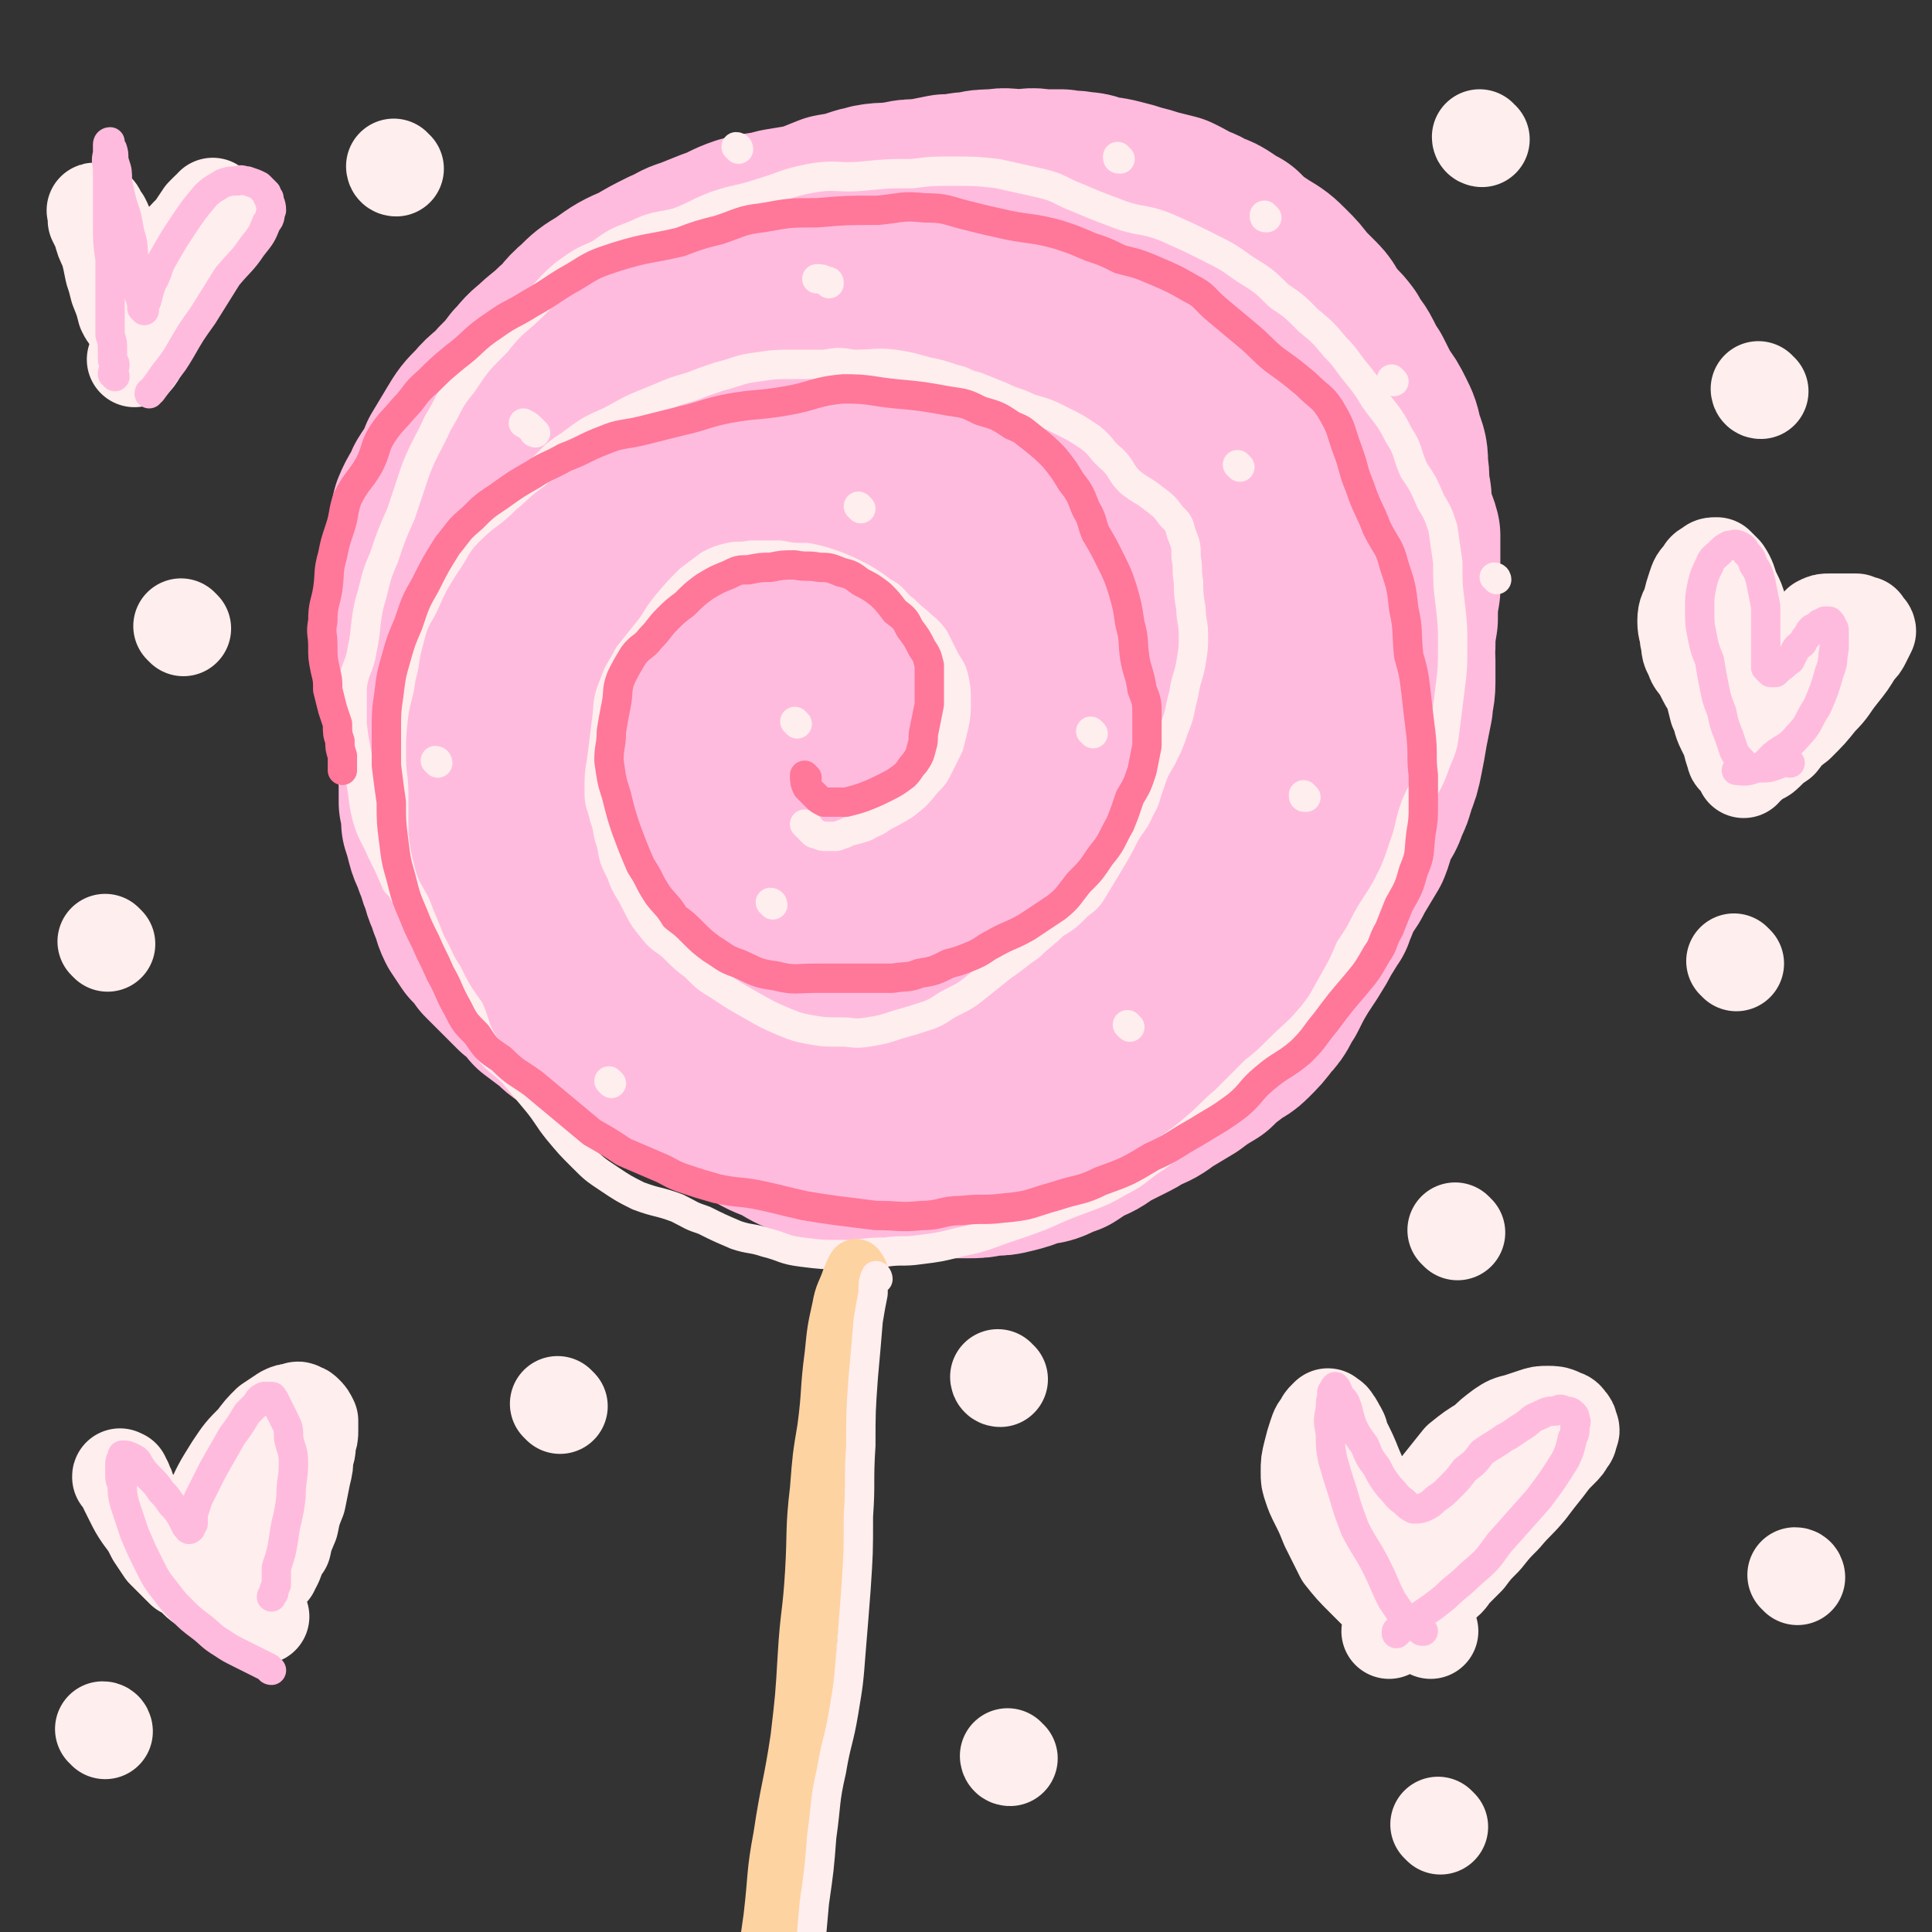
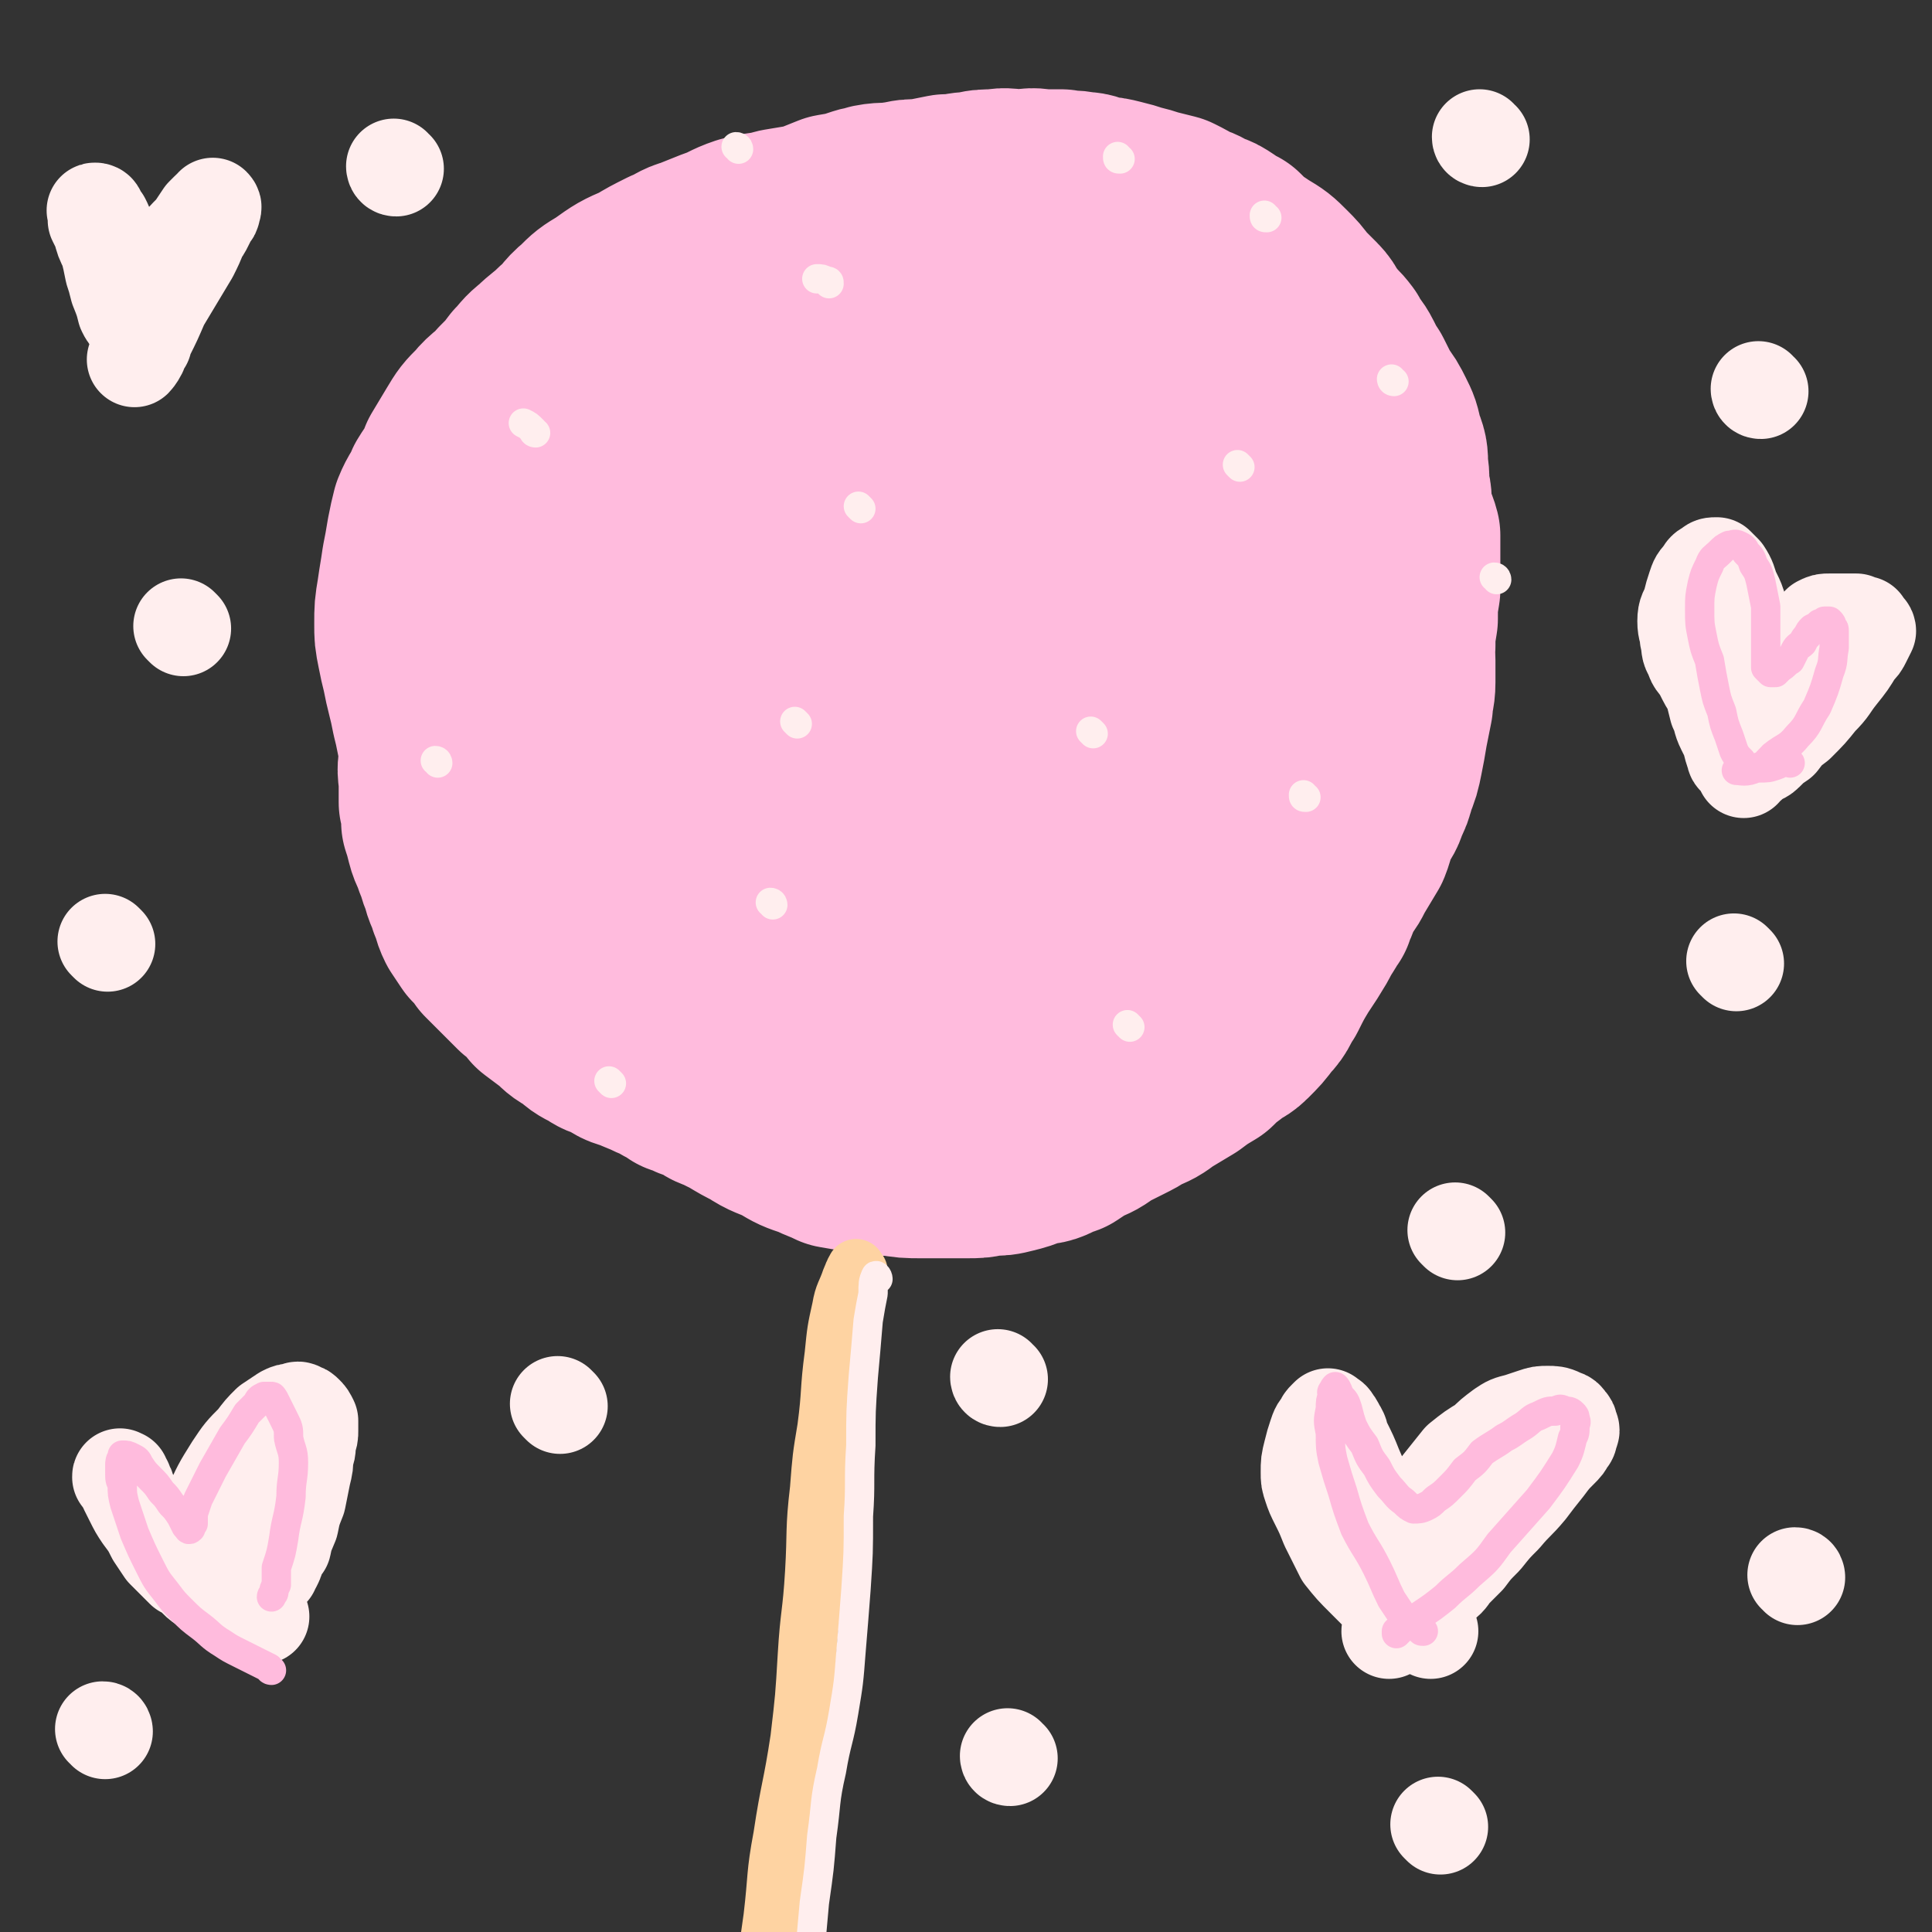
<svg xmlns="http://www.w3.org/2000/svg" viewBox="0 0 790 790" version="1.1">
  <rect x="0" y="0" width="790" height="790" fill="#333333" stroke="none" />
  <g fill="none" stroke="#FFBBDD" stroke-width="79" stroke-linecap="round" stroke-linejoin="round">
    <path d="M331,185c0,0 -1,-1 -1,-1 6,-3 6,-4 13,-5 10,-4 10,-5 21,-5 16,-2 16,-2 32,0 18,3 18,4 34,11 14,7 15,7 26,17 11,8 12,9 19,20 6,8 6,9 8,19 2,11 1,11 1,22 -1,17 0,17 -4,33 -4,16 -5,16 -13,30 -8,15 -8,15 -19,27 -11,12 -11,12 -25,21 -11,7 -11,7 -24,11 -12,4 -13,3 -26,4 -14,0 -14,0 -28,-2 -14,-3 -15,-2 -27,-8 -13,-7 -14,-7 -24,-18 -12,-14 -12,-15 -21,-31 -7,-15 -7,-15 -11,-32 -3,-14 -4,-15 -3,-30 0,-16 1,-17 5,-32 4,-13 4,-13 11,-25 6,-13 6,-14 15,-25 12,-13 13,-12 27,-23 12,-9 13,-9 27,-15 14,-6 14,-6 29,-9 15,-3 15,-3 30,-3 15,1 16,0 30,6 14,5 15,5 27,14 13,11 14,11 23,25 9,15 10,16 14,34 3,16 3,17 1,33 -3,17 -4,17 -11,33 -8,17 -7,18 -19,32 -10,11 -11,11 -24,19 -12,9 -12,9 -26,15 -14,6 -14,6 -30,9 -11,2 -12,1 -23,0 -12,-2 -12,-3 -24,-7 -10,-4 -10,-4 -19,-10 -8,-6 -9,-6 -15,-15 -7,-11 -6,-12 -9,-24 -4,-14 -5,-15 -6,-30 0,-15 1,-15 3,-30 1,-13 1,-14 5,-26 4,-11 5,-11 12,-21 8,-12 8,-12 18,-21 8,-7 9,-8 19,-11 12,-3 13,-3 25,-2 12,0 13,0 24,4 15,6 15,6 27,16 14,11 14,12 24,27 10,12 10,12 16,26 6,12 7,13 7,26 0,11 -1,12 -5,22 -4,11 -4,12 -11,21 -7,9 -8,9 -17,15 -9,6 -9,7 -20,10 -10,3 -11,2 -22,2 -11,0 -11,0 -22,-2 -11,-2 -12,-2 -21,-7 -9,-5 -11,-5 -17,-13 -7,-8 -6,-10 -9,-20 -4,-11 -4,-11 -4,-22 0,-12 -1,-13 2,-24 3,-10 3,-11 9,-20 4,-8 4,-9 11,-15 8,-7 8,-8 18,-12 9,-5 9,-5 19,-6 11,0 12,-1 22,3 12,4 13,4 23,13 9,8 9,9 14,20 6,10 6,11 7,22 1,11 0,12 -4,22 -4,13 -4,13 -12,24 -7,10 -8,11 -19,18 -10,8 -10,7 -22,11 -12,5 -13,5 -26,6 -11,1 -12,1 -22,-2 -9,-2 -10,-2 -17,-7 -9,-6 -9,-6 -16,-14 -7,-10 -7,-10 -11,-21 -4,-13 -5,-13 -5,-26 -1,-15 0,-16 2,-31 2,-12 1,-13 6,-25 5,-13 6,-13 15,-24 8,-11 8,-11 18,-19 9,-6 10,-6 21,-10 11,-3 11,-3 23,-3 11,1 11,1 22,4 11,3 12,3 22,8 8,5 8,6 13,13 6,8 6,8 9,17 3,9 3,9 3,19 1,10 1,10 0,20 -2,11 -3,11 -7,22 -4,9 -3,10 -9,18 -5,8 -5,8 -12,14 -6,5 -6,6 -14,8 -7,3 -8,3 -16,3 -9,0 -10,1 -19,-2 -10,-4 -10,-4 -20,-11 -9,-7 -10,-7 -18,-16 -9,-10 -9,-10 -15,-23 -6,-10 -7,-10 -9,-21 -2,-10 -2,-11 -1,-21 2,-11 2,-11 8,-21 5,-9 6,-9 13,-17 8,-7 8,-8 17,-12 10,-6 11,-6 22,-8 12,-2 12,-2 24,-1 10,1 11,1 20,4 8,3 8,3 15,8 6,4 6,4 11,10 5,6 6,6 8,13 3,9 3,9 2,19 0,9 0,9 -3,18 -3,9 -3,9 -8,17 -5,7 -5,7 -12,14 -5,5 -5,5 -12,8 -6,3 -6,4 -13,4 -5,1 -6,1 -11,-1 -5,-2 -5,-3 -10,-7 -5,-4 -5,-5 -8,-11 -4,-7 -5,-7 -7,-15 -1,-9 -1,-10 1,-19 1,-9 1,-9 5,-17 3,-6 3,-6 8,-11 5,-3 5,-4 10,-4 6,-1 7,0 12,2 6,3 7,3 12,8 6,7 7,7 12,16 5,11 5,11 7,23 2,14 2,15 2,29 -1,13 -1,13 -5,26 -4,12 -4,12 -10,22 -6,10 -6,10 -14,17 -6,6 -7,6 -14,10 -11,6 -12,6 -24,10 -11,4 -11,4 -23,6 -11,2 -11,2 -21,2 -9,-1 -10,-1 -18,-4 -7,-3 -7,-3 -14,-8 -8,-6 -8,-7 -14,-14 -7,-10 -7,-10 -12,-20 -6,-11 -7,-11 -11,-22 -4,-11 -4,-12 -5,-23 -1,-11 -2,-12 0,-23 2,-13 3,-13 9,-25 6,-13 6,-13 14,-26 5,-8 6,-8 13,-16 8,-9 8,-9 17,-16 12,-10 12,-10 26,-18 10,-5 10,-6 22,-9 12,-3 12,-3 24,-4 12,-1 12,-1 23,0 10,2 10,2 18,6 10,4 11,4 20,10 9,7 9,7 17,15 8,8 8,8 16,18 8,10 8,10 15,21 6,10 6,11 11,22 4,9 4,9 7,18 3,9 2,9 4,19 2,9 2,9 3,18 1,8 2,8 2,17 0,9 1,9 -1,18 -1,10 -2,10 -5,18 -3,8 -3,8 -7,15 -6,9 -6,9 -12,17 -7,9 -7,9 -16,17 -7,7 -7,7 -14,13 -7,4 -7,4 -15,8 -8,4 -9,3 -18,6 -7,3 -7,3 -15,4 -8,1 -8,1 -16,1 -9,1 -9,0 -18,0 -8,-1 -8,-1 -17,-2 -7,-2 -7,-2 -15,-4 -7,-3 -7,-3 -15,-5 -9,-2 -9,-2 -17,-5 -7,-3 -7,-2 -14,-7 -7,-4 -7,-5 -13,-11 -6,-6 -6,-6 -12,-13 -5,-7 -5,-7 -11,-14 -5,-7 -6,-6 -10,-14 -4,-8 -3,-8 -6,-18 -3,-9 -3,-9 -5,-19 -2,-8 -2,-8 -3,-16 0,-10 0,-10 1,-21 1,-12 2,-12 5,-24 3,-12 2,-12 7,-24 3,-11 2,-12 8,-22 6,-9 7,-8 14,-16 6,-8 6,-8 13,-15 9,-10 8,-10 19,-18 10,-8 11,-8 23,-15 9,-5 10,-4 20,-8 9,-4 10,-4 20,-7 8,-2 8,-2 16,-3 9,-1 9,-2 17,-2 10,-1 10,-1 20,0 8,1 8,1 17,3 8,2 8,2 15,5 8,3 8,2 14,6 6,4 6,5 11,10 6,5 5,6 10,12 6,8 6,8 12,16 6,9 6,9 12,18 5,8 5,8 9,16 4,8 4,8 7,17 3,7 2,7 4,14 2,7 2,7 2,13 0,8 0,8 -2,16 -2,10 -2,10 -5,21 -2,9 -2,9 -5,18 -2,9 -2,9 -5,17 -4,9 -3,10 -8,17 -4,8 -6,7 -11,14 -6,8 -6,8 -12,16 -7,8 -7,8 -14,16 -7,7 -7,7 -14,14 -6,4 -6,4 -12,8 -9,4 -9,3 -18,7 -7,3 -7,3 -14,6 -9,3 -9,3 -18,5 -8,3 -9,3 -18,4 -9,1 -9,0 -18,0 -9,1 -9,1 -18,0 -10,0 -10,0 -19,-2 -8,-1 -9,-1 -16,-4 -7,-2 -7,-3 -13,-6 -7,-4 -7,-4 -14,-9 -7,-5 -7,-5 -14,-11 -7,-8 -7,-8 -13,-17 -7,-9 -7,-9 -12,-17 -4,-7 -4,-7 -7,-13 -5,-10 -5,-10 -8,-20 -2,-9 -1,-9 -3,-18 -1,-9 -2,-9 -3,-18 -1,-9 -2,-9 -2,-18 -1,-10 0,-10 1,-20 1,-10 1,-10 3,-19 2,-11 1,-12 5,-22 5,-10 6,-9 12,-18 5,-9 5,-9 12,-17 7,-8 7,-9 14,-16 9,-8 9,-9 19,-16 6,-5 6,-5 14,-8 9,-5 10,-4 20,-7 8,-3 8,-2 17,-4 8,-1 8,-1 17,-2 10,-2 10,-3 19,-3 10,-1 10,-1 19,0 8,0 8,0 17,2 9,1 9,1 18,3 7,2 7,2 13,4 7,2 7,2 12,5 7,2 7,2 13,6 7,4 7,4 13,9 6,4 7,4 12,10 5,5 4,6 9,13 3,5 3,5 6,11 4,6 5,6 8,13 5,7 5,7 8,15 3,8 2,8 5,16 2,6 3,5 6,11 2,7 3,7 5,13 2,7 2,8 3,15 2,7 2,7 3,15 1,7 3,7 2,14 0,8 -1,8 -3,15 -1,9 -1,9 -3,18 -2,8 -1,9 -4,16 -3,8 -4,8 -8,15 -4,8 -4,8 -9,15 -5,8 -5,8 -11,16 -5,6 -5,6 -10,12 -5,5 -6,5 -11,10 -6,5 -5,6 -11,11 -6,5 -6,5 -13,10 -7,6 -7,6 -14,10 -7,4 -8,4 -15,8 -8,3 -8,4 -17,7 -6,2 -6,2 -13,3 -6,1 -6,0 -13,1 -9,1 -9,2 -19,2 -7,0 -7,0 -15,-1 -6,-1 -6,-1 -13,-3 -7,-1 -7,-2 -14,-4 -8,-2 -8,-2 -17,-5 -7,-2 -7,-2 -13,-6 -5,-3 -5,-3 -10,-6 -5,-4 -4,-4 -9,-8 -6,-4 -6,-3 -11,-8 -6,-5 -5,-5 -10,-10 -5,-5 -5,-5 -9,-9 -5,-6 -5,-5 -10,-11 -3,-6 -3,-6 -6,-12 -3,-5 -3,-5 -5,-11 -2,-5 -2,-5 -4,-11 -3,-5 -3,-5 -5,-11 -3,-6 -2,-6 -4,-12 -3,-7 -3,-7 -5,-14 -2,-7 -2,-7 -2,-13 0,-7 1,-7 2,-15 1,-7 2,-7 2,-13 1,-9 0,-9 2,-18 1,-9 2,-9 5,-17 2,-8 2,-8 5,-16 3,-9 3,-9 7,-17 4,-9 4,-9 8,-17 4,-6 4,-6 9,-12 7,-7 8,-7 15,-14 8,-7 8,-7 16,-14 7,-7 6,-7 14,-12 7,-5 8,-5 15,-9 9,-4 9,-4 17,-7 7,-3 7,-3 13,-5 8,-3 8,-3 16,-5 7,-3 7,-3 14,-5 7,-2 7,-2 15,-3 6,-1 6,-1 12,-2 5,-1 5,-1 10,-1 3,-1 4,-1 7,-1 4,1 4,1 8,2 4,1 4,1 8,3 4,1 4,1 8,2 4,1 4,1 7,3 4,1 3,2 7,3 3,2 3,2 6,3 3,2 3,2 6,3 4,2 4,1 7,3 4,2 4,2 8,4 4,1 4,1 8,4 2,2 2,2 5,4 2,2 2,2 4,4 3,3 3,3 5,6 2,2 1,3 3,5 3,3 3,2 6,5 2,3 1,4 4,7 2,3 2,3 4,5 2,3 2,2 4,5 2,2 2,2 4,5 2,2 2,2 4,4 2,2 3,2 5,5 2,2 2,2 3,5 2,3 1,3 3,6 1,4 1,4 2,7 2,4 2,3 4,7 1,3 0,3 2,6 1,3 1,3 2,6 1,3 2,3 3,6 1,4 0,4 1,7 1,4 1,4 2,8 0,3 1,3 1,6 0,4 -1,4 -2,8 0,4 0,4 0,8 -1,4 -2,4 -3,8 -1,4 0,4 -1,8 -1,4 -1,3 -2,7 -1,4 -1,4 -2,8 -2,5 -2,5 -5,10 -2,4 -2,4 -4,8 -3,5 -2,5 -5,10 -3,5 -4,5 -7,10 -3,4 -2,4 -5,8 -2,3 -2,3 -5,7 -2,3 -2,3 -4,7 -3,4 -3,4 -6,9 -2,4 -3,4 -6,8 -2,4 -2,3 -5,7 -3,4 -3,4 -7,8 -3,3 -3,3 -7,5 -3,3 -4,2 -7,5 -4,2 -3,3 -7,6 -3,2 -3,2 -6,5 -4,3 -4,3 -8,5 -4,3 -4,3 -8,5 -4,2 -4,2 -8,4 -3,2 -3,2 -7,3 -4,1 -4,1 -8,3 -3,1 -3,1 -6,2 -4,1 -4,1 -8,2 -4,1 -4,2 -8,2 -4,1 -4,1 -8,1 -3,0 -3,0 -6,1 -3,0 -3,0 -7,0 -5,0 -5,0 -10,0 -5,1 -5,1 -10,1 -5,0 -5,0 -10,0 -4,0 -4,0 -8,-1 -3,0 -3,0 -6,0 -3,-1 -3,-1 -6,-2 -4,-1 -4,-1 -8,-2 -4,-1 -4,-1 -8,-2 -3,-1 -3,-2 -6,-3 -3,-1 -3,-1 -7,-2 -4,-1 -4,-1 -7,-1 -4,-1 -4,-1 -8,-3 -3,-1 -3,-1 -5,-3 -3,-1 -3,-1 -5,-2 -3,-2 -3,-2 -6,-5 -3,-2 -3,-2 -6,-5 -3,-2 -3,-2 -6,-4 -2,-2 -2,-2 -4,-4 -3,-3 -3,-2 -6,-5 -2,-3 -2,-3 -5,-6 -2,-4 -3,-3 -5,-7 -2,-4 -2,-4 -4,-7 -1,-4 -1,-5 -2,-9 -1,-3 -2,-3 -3,-6 -1,-3 -2,-3 -3,-6 -1,-3 0,-3 -1,-6 -2,-3 -2,-3 -3,-6 -1,-3 -1,-3 -3,-7 -1,-3 -1,-3 -2,-7 -1,-5 -1,-5 -2,-9 0,-5 1,-6 1,-11 0,-5 0,-5 0,-10 1,-5 0,-5 0,-10 0,-4 1,-4 1,-9 0,-5 0,-5 0,-9 1,-5 0,-5 2,-10 1,-5 2,-5 4,-10 2,-5 1,-5 2,-10 2,-5 2,-5 3,-11 2,-5 2,-5 4,-10 2,-6 3,-6 6,-12 2,-5 2,-5 4,-10 3,-4 2,-4 5,-8 3,-5 3,-5 6,-8 5,-5 5,-5 10,-10 4,-4 5,-3 10,-7 5,-4 4,-4 9,-8 5,-4 5,-4 11,-7 4,-3 4,-3 9,-5 5,-3 5,-3 11,-6 6,-2 6,-2 12,-4 5,-2 5,-3 11,-4 4,-1 4,-1 9,-2 5,-1 5,-1 9,-2 6,-2 6,-2 11,-3 7,-1 7,-1 13,-1 5,-1 5,0 10,-1 4,0 4,0 9,0 5,0 5,0 10,0 5,1 5,0 10,0 6,1 6,0 12,1 6,0 6,1 11,2 4,1 4,1 7,2 4,1 4,1 7,2 4,1 4,2 8,4 4,1 4,1 8,3 4,2 4,3 9,5 4,2 4,2 8,4 3,2 3,3 6,5 3,3 3,3 5,6 3,2 3,3 5,5 2,3 2,3 5,6 2,3 2,3 4,6 3,2 3,2 5,5 3,3 3,2 5,5 2,3 2,3 4,7 2,3 1,3 3,6 2,3 2,3 4,7 3,3 3,3 5,7 3,3 3,4 5,8 1,3 2,3 3,7 2,4 1,4 2,7 2,4 3,4 5,8 2,4 2,4 4,9 2,4 2,4 3,8 1,5 0,5 1,10 1,5 1,4 2,9 0,4 0,4 1,8 0,4 0,4 0,8 0,3 0,3 0,7 0,5 0,5 0,10 0,4 0,4 -1,9 0,5 0,5 -1,10 0,4 0,4 -1,8 0,4 0,4 -1,7 0,4 0,4 -1,7 0,3 0,3 -1,7 0,4 -1,4 -2,7 -2,5 -2,5 -3,9 -2,4 -2,4 -4,9 -1,4 -2,3 -3,7 -1,3 0,4 -1,7 -3,4 -4,3 -7,7 -3,3 -3,3 -6,7 -3,4 -2,4 -5,7 -2,4 -2,4 -5,7 -4,4 -4,3 -8,7 -3,3 -3,3 -6,7 -2,2 -3,2 -5,5 -3,2 -2,3 -5,5 -3,2 -3,2 -6,4 -4,2 -4,2 -7,4 -4,2 -4,2 -8,4 -3,2 -3,2 -6,4 -3,2 -3,2 -6,4 -4,2 -4,1 -8,3 -4,2 -4,2 -9,3 -4,2 -4,2 -7,4 -4,1 -4,1 -8,2 -4,1 -4,1 -8,1 -3,1 -3,1 -7,1 -4,1 -4,1 -8,2 -4,1 -4,1 -9,2 -4,0 -4,0 -9,0 -5,-1 -4,-1 -9,-2 -6,-1 -6,0 -12,-1 -5,-1 -5,-1 -10,-2 -5,-1 -5,-1 -10,-2 -6,-1 -6,-1 -12,-2 -7,-3 -7,-3 -15,-5 -6,-2 -6,-2 -12,-5 -6,-2 -6,-2 -12,-5 -6,-3 -6,-2 -11,-6 -6,-3 -6,-3 -11,-6 -6,-4 -6,-4 -11,-8 -5,-3 -5,-3 -9,-8 -4,-4 -4,-4 -7,-8 -4,-4 -4,-4 -8,-8 -3,-5 -3,-5 -7,-9 -3,-5 -3,-5 -6,-9 -3,-5 -3,-5 -6,-11 -3,-5 -3,-5 -6,-11 -3,-6 -3,-6 -7,-13 -3,-5 -3,-5 -7,-11 -2,-5 -3,-5 -5,-11 -2,-5 0,-5 -1,-11 -1,-6 -2,-5 -3,-11 -1,-6 -1,-6 -2,-11 -1,-5 -1,-5 -2,-10 -1,-5 -1,-6 -1,-11 -1,-6 -1,-6 -1,-12 0,-7 1,-7 2,-14 1,-5 1,-5 2,-11 1,-5 1,-5 3,-11 2,-6 2,-6 5,-12 4,-7 4,-7 9,-13 4,-7 4,-7 9,-13 4,-5 4,-5 8,-10 4,-5 4,-5 9,-9 4,-5 4,-5 9,-9 6,-6 6,-6 11,-11 6,-5 6,-5 11,-9 6,-5 6,-5 11,-10 5,-4 5,-4 9,-7 4,-3 4,-3 8,-5 4,-3 4,-3 8,-5 5,-3 6,-3 11,-5 5,-2 5,-3 10,-5 4,-1 5,-1 9,-2 5,-2 5,-1 10,-3 5,-1 5,-1 10,-3 5,-1 5,-2 10,-4 5,-1 6,0 11,-1 4,-1 4,-1 9,-1 5,-1 5,-1 10,-2 6,0 6,-1 11,-1 4,-1 4,-1 9,-1 5,-1 5,0 10,0 4,0 4,-1 9,0 4,0 4,0 8,0 4,1 4,0 8,1 4,0 4,1 8,2 3,0 3,0 7,1 4,1 4,1 7,2 4,1 4,1 7,2 4,1 4,1 8,2 4,2 4,2 7,4 4,1 3,1 7,3 3,1 3,1 6,3 2,2 2,2 5,3 2,2 2,2 4,4 3,2 3,2 6,4 5,3 5,3 9,7 3,3 3,3 6,7 3,3 3,3 6,6 3,3 2,4 5,7 3,4 3,3 6,7 2,4 3,4 5,8 2,4 2,4 4,7 2,4 2,4 4,8 3,4 3,4 5,8 2,4 2,4 3,9 2,5 2,5 2,10 1,5 0,5 1,10 1,4 0,5 1,9 1,5 2,5 3,9 0,5 0,5 0,10 0,6 0,6 0,12 -1,6 -1,6 -1,12 -1,6 -1,6 -1,11 -1,5 -1,6 -2,11 -1,5 -1,5 -3,11 -1,6 -2,6 -3,12 -2,7 -2,7 -3,14 -2,5 -2,5 -3,11 -2,6 -2,6 -4,11 -2,7 -2,7 -5,14 -3,6 -3,6 -5,12 -3,5 -2,6 -5,11 -2,5 -3,5 -6,11 -3,5 -3,5 -7,11 -3,5 -3,5 -6,11 -3,4 -2,5 -6,9 -3,4 -3,4 -7,8 -3,3 -4,2 -7,5 -4,3 -4,3 -7,6 -5,3 -5,3 -9,6 -5,3 -5,3 -10,6 -4,3 -4,3 -9,5 -3,2 -3,2 -7,4 -4,2 -4,2 -8,4 -4,3 -4,3 -9,5 -3,2 -3,2 -6,4 -3,1 -3,1 -5,2 -4,2 -4,1 -8,2 -5,2 -5,2 -9,3 -4,1 -4,1 -9,1 -4,1 -4,1 -9,1 -4,0 -4,0 -9,0 -4,0 -4,0 -9,0 -6,0 -6,0 -12,-1 -6,0 -6,0 -12,-1 -5,-1 -5,-1 -11,-2 -4,-2 -5,-2 -9,-4 -6,-2 -6,-2 -11,-5 -6,-3 -6,-2 -12,-6 -4,-2 -4,-2 -9,-5 -5,-3 -5,-4 -10,-7 -5,-3 -5,-3 -10,-6 -5,-3 -5,-3 -9,-6 -5,-3 -5,-3 -10,-6 -4,-3 -4,-2 -8,-6 -4,-3 -3,-4 -7,-7 -3,-5 -3,-5 -6,-9 -4,-6 -4,-6 -8,-12 -3,-4 -4,-4 -7,-9 -4,-4 -4,-4 -7,-9 -3,-4 -3,-4 -7,-8 -3,-5 -4,-5 -7,-10 -4,-5 -4,-5 -7,-10 -3,-4 -3,-4 -5,-8 -2,-5 -2,-5 -5,-9 -2,-4 -2,-4 -4,-9 -2,-4 -2,-4 -4,-9 -2,-5 -2,-5 -3,-10 -1,-5 -1,-5 -2,-9 -1,-5 -1,-5 -2,-9 -1,-4 -1,-4 -2,-9 -1,-4 -1,-4 -2,-9 -1,-5 -1,-5 -1,-10 0,-6 0,-6 1,-12 1,-7 1,-6 2,-13 1,-5 1,-5 2,-11 1,-5 1,-5 2,-9 2,-5 3,-5 5,-10 3,-5 4,-5 6,-11 3,-5 3,-5 6,-10 3,-5 3,-5 7,-9 4,-5 5,-4 9,-9 4,-4 4,-4 7,-8 3,-3 3,-4 7,-7 4,-4 5,-4 9,-8 5,-4 4,-5 9,-9 4,-4 4,-4 9,-7 7,-5 7,-5 14,-8 5,-3 5,-3 11,-6 5,-2 5,-3 9,-4 5,-2 5,-2 10,-4 6,-2 6,-3 12,-5 7,-2 7,-1 14,-3 6,-1 6,-1 12,-2 5,-2 5,-2 10,-4 6,-1 6,-1 12,-3 4,-1 4,0 9,-1 4,-1 4,-1 9,-1 4,0 4,0 8,0 5,0 5,0 9,-1 5,0 5,0 10,0 4,0 4,0 9,0 4,0 4,0 8,0 5,0 5,0 9,1 4,1 4,1 7,2 5,1 5,1 9,2 4,1 4,1 8,3 4,1 4,1 8,2 4,1 4,1 8,2 5,1 5,1 9,3 5,2 5,2 10,4 4,1 4,1 8,3 3,2 3,2 6,4 4,2 4,2 7,4 3,2 4,2 7,5 4,2 4,2 7,5 3,2 3,2 6,5 3,4 3,4 6,7 3,3 3,3 6,7 3,3 3,3 6,6 2,2 2,3 4,5 2,3 2,3 4,5 2,2 2,2 3,4 2,2 1,3 2,5 2,3 2,3 4,6 1,3 1,3 2,7 1,3 1,3 2,7 1,4 1,4 2,8 1,3 0,3 1,7 0,4 1,4 2,8 0,3 0,3 1,7 0,3 1,3 1,7 1,4 1,4 1,8 1,5 1,5 1,10 0,5 0,5 0,10 0,5 -1,5 -1,10 0,6 1,6 1,11 0,4 0,5 0,9 0,5 -1,5 -1,9 -1,5 -1,5 -2,10 -1,6 -1,6 -2,11 -1,5 -1,5 -3,10 -1,4 -1,4 -3,8 -1,4 -2,4 -4,8 -2,4 -1,4 -3,9 -3,5 -3,5 -6,10 -2,4 -2,4 -5,7 -3,4 -2,4 -5,8 -4,3 -4,3 -8,7 -3,3 -3,3 -7,7 -3,3 -3,3 -7,6 -5,4 -5,4 -10,7 -5,4 -5,3 -11,6 -3,2 -3,3 -7,4 -5,3 -6,2 -11,4 -4,3 -4,3 -9,5 -4,3 -4,3 -8,5 -3,2 -3,2 -6,3 -3,2 -3,2 -6,3 -2,1 -2,1 -5,2 -3,2 -3,2 -5,3 -3,1 -3,1 -6,2 -4,2 -4,2 -8,3 -4,2 -3,2 -7,3 -4,1 -4,1 -8,2 -4,1 -4,1 -8,2 -3,1 -3,1 -7,1 -4,1 -4,1 -7,2 -4,2 -4,2 -7,3 -4,1 -4,1 -8,2 -4,0 -4,0 -9,1 -3,0 -3,0 -6,0 -3,0 -3,0 -6,1 -3,0 -3,0 -6,0 -4,1 -4,1 -7,1 -3,0 -3,-1 -6,-1 -2,0 -2,0 -4,0 -3,0 -3,0 -6,0 -3,0 -3,-1 -7,-1 -3,-1 -3,-1 -6,-1 -2,0 -2,0 -5,0 -3,0 -2,-1 -5,-1 -2,-1 -2,-1 -4,-2 -3,-1 -3,-1 -5,-3 -3,-1 -3,-1 -6,-2 -2,-1 -2,-1 -5,-2 -2,-2 -2,-2 -5,-3 -3,-2 -3,-2 -6,-3 -4,-2 -5,-2 -9,-4 -4,-1 -4,-1 -8,-4 -4,-1 -4,-1 -7,-3 -4,-2 -4,-2 -7,-5 -4,-2 -4,-2 -7,-5 -4,-3 -4,-3 -8,-6 -3,-4 -3,-4 -7,-7 -3,-3 -3,-3 -7,-7 -3,-3 -3,-3 -6,-6 -2,-3 -2,-3 -5,-6 -2,-3 -2,-3 -4,-6 -2,-4 -1,-4 -3,-8 -1,-4 -2,-4 -3,-9 -2,-4 -1,-4 -3,-8 -1,-4 -2,-4 -3,-8 -1,-4 -1,-4 -2,-7 0,-4 0,-4 -1,-8 0,-4 0,-4 0,-7 0,-5 -1,-5 0,-10 0,-5 0,-6 1,-11 1,-6 2,-6 4,-12 1,-5 1,-5 2,-11 1,-5 1,-5 2,-10 2,-7 2,-7 4,-13 2,-7 2,-7 4,-14 3,-7 3,-7 6,-13 5,-12 5,-12 10,-24 2,-5 2,-5 3,-11 " />
  </g>
  <g fill="none" stroke="#FFEEEE" stroke-width="12" stroke-linecap="round" stroke-linejoin="round">
-     <path d="M166,366c0,0 0,-1 -1,-1 -1,-2 -1,-2 -3,-4 -3,-7 -3,-7 -6,-13 -3,-7 -4,-7 -6,-14 -2,-8 -1,-8 -3,-17 -1,-11 -2,-11 -3,-21 0,-8 0,-8 0,-15 1,-8 3,-8 4,-15 2,-9 1,-10 3,-19 3,-10 2,-10 6,-19 3,-9 3,-9 7,-18 3,-9 3,-9 6,-18 4,-10 5,-10 9,-19 5,-8 4,-9 10,-16 6,-9 6,-9 14,-17 7,-9 8,-8 16,-16 6,-6 6,-7 12,-12 7,-5 7,-5 14,-8 7,-5 7,-5 15,-8 8,-4 9,-3 17,-5 8,-3 8,-4 16,-7 9,-3 9,-2 18,-5 10,-3 10,-4 20,-6 11,-2 11,0 22,-1 10,-1 10,-1 20,-1 8,-1 8,-1 17,-1 9,0 9,0 18,1 9,2 9,2 18,4 8,2 7,3 15,6 7,3 7,3 15,6 10,4 11,2 21,6 9,4 9,4 17,8 8,4 8,4 15,9 8,5 8,5 14,11 6,4 6,4 12,10 6,5 6,5 11,11 5,5 4,5 9,11 4,5 4,5 7,10 5,7 6,7 10,15 4,6 3,7 6,14 4,6 4,6 7,13 3,5 3,5 5,11 1,7 1,7 2,14 0,9 0,9 1,17 1,9 1,9 1,17 0,9 0,9 -1,17 -1,8 -1,8 -2,16 -1,8 -1,8 -4,15 -3,9 -4,8 -8,17 -3,8 -2,9 -5,17 -3,9 -3,9 -7,17 -4,7 -4,6 -8,13 -3,6 -3,6 -7,12 -3,7 -3,7 -7,14 -4,7 -4,8 -9,14 -6,7 -7,7 -13,13 -5,5 -5,5 -10,9 -6,6 -6,6 -12,12 -6,5 -6,6 -12,11 -8,7 -8,6 -16,12 -8,5 -7,6 -15,10 -7,4 -7,4 -15,7 -8,3 -8,3 -17,7 -8,3 -8,3 -17,6 -8,3 -8,3 -17,5 -8,2 -8,2 -16,3 -7,1 -7,0 -14,1 -9,0 -9,1 -18,1 -8,0 -8,0 -16,-1 -8,-1 -7,-2 -15,-4 -6,-2 -6,-1 -12,-3 -7,-3 -7,-3 -13,-6 -6,-2 -5,-2 -11,-5 -8,-3 -8,-2 -16,-5 -6,-3 -6,-3 -12,-7 -6,-4 -6,-4 -11,-9 -5,-5 -5,-5 -10,-11 -4,-5 -4,-6 -8,-11 -5,-6 -5,-6 -10,-12 -6,-6 -7,-5 -12,-12 -4,-6 -3,-7 -6,-14 -5,-7 -5,-7 -9,-15 -4,-6 -3,-6 -7,-13 -3,-8 -3,-7 -6,-15 -3,-6 -4,-6 -6,-13 -2,-8 -2,-8 -3,-16 0,-8 0,-8 0,-16 0,-8 -1,-8 -1,-16 0,-8 0,-8 1,-17 1,-7 2,-7 3,-15 2,-7 1,-7 3,-14 2,-8 2,-8 6,-15 4,-9 4,-9 9,-17 5,-7 4,-8 10,-14 7,-7 8,-6 15,-13 6,-5 5,-5 12,-10 7,-6 6,-7 14,-12 8,-6 8,-6 17,-10 9,-5 9,-5 19,-9 7,-3 7,-3 14,-5 5,-2 5,-2 11,-4 8,-2 8,-3 16,-4 7,-1 7,-1 15,-1 6,0 6,0 12,0 6,-1 6,-1 12,0 9,0 9,-1 17,0 6,1 6,1 13,3 5,1 5,1 11,3 5,1 4,2 9,3 5,2 5,2 10,4 6,3 6,2 12,5 7,2 7,2 13,5 6,3 6,3 12,7 5,4 4,5 9,9 4,4 3,5 7,9 5,4 5,3 10,7 4,3 4,3 7,7 3,3 3,3 4,7 2,5 2,5 2,10 1,5 0,5 1,10 0,5 0,5 1,11 0,5 1,5 1,11 0,5 0,5 -1,11 -1,6 -2,6 -3,13 -2,7 -1,7 -4,14 -2,6 -2,6 -5,12 -3,5 -3,5 -5,11 -2,5 -1,5 -4,10 -2,5 -3,5 -6,10 -3,6 -3,6 -6,11 -3,5 -3,5 -6,10 -3,5 -3,5 -7,8 -5,5 -5,5 -10,8 -5,5 -5,4 -10,9 -6,4 -5,4 -11,8 -5,4 -5,4 -10,8 -5,4 -5,4 -11,7 -4,2 -4,3 -9,5 -6,2 -6,2 -13,4 -6,2 -6,2 -12,3 -6,1 -6,0 -11,0 -7,0 -7,0 -13,-1 -5,-1 -5,-1 -10,-3 -7,-3 -7,-3 -14,-7 -7,-4 -7,-4 -13,-8 -5,-3 -5,-3 -10,-8 -4,-3 -4,-3 -8,-7 -4,-4 -5,-3 -9,-8 -4,-5 -4,-5 -7,-11 -3,-6 -4,-6 -6,-12 -3,-6 -3,-6 -4,-12 -2,-5 -1,-6 -3,-11 -1,-5 -2,-5 -2,-10 0,-7 0,-7 1,-13 1,-8 1,-8 2,-16 1,-7 0,-8 3,-15 2,-6 3,-6 6,-12 4,-5 4,-5 8,-10 4,-5 3,-5 7,-10 5,-6 5,-6 10,-11 4,-3 4,-3 8,-6 4,-2 4,-2 8,-3 4,-1 4,0 9,-1 6,0 6,0 12,0 5,1 5,1 11,1 5,1 5,1 11,3 5,2 5,2 11,5 5,3 5,3 9,6 4,2 4,3 7,6 4,3 3,3 7,6 3,3 4,3 7,7 2,4 2,4 4,8 2,4 3,4 4,8 1,5 1,5 1,10 0,5 0,5 -1,10 -1,4 -1,4 -2,8 -2,4 -2,4 -4,8 -2,4 -2,4 -5,7 -4,5 -4,5 -9,9 -5,3 -5,3 -9,5 -4,3 -4,2 -7,4 -3,1 -3,1 -7,2 -2,1 -2,1 -5,2 -2,0 -2,0 -4,0 -2,0 -2,0 -4,-1 -1,0 -1,0 -2,-1 0,0 0,0 -1,-1 0,-1 0,-1 -1,-1 0,-1 -1,-1 -1,-1 " />
-   </g>
+     </g>
  <g fill="none" stroke="#FF7799" stroke-width="12" stroke-linecap="round" stroke-linejoin="round">
-     <path d="M330,318c0,0 -1,-1 -1,-1 0,2 0,3 1,5 1,1 1,1 2,2 1,1 1,1 2,2 1,1 1,1 3,2 2,0 2,0 3,0 3,0 3,0 6,0 4,-1 4,-1 7,-2 5,-2 5,-2 9,-4 4,-2 4,-2 8,-5 2,-2 2,-3 4,-5 2,-3 2,-3 3,-7 1,-3 0,-3 1,-7 1,-5 1,-5 2,-10 0,-4 0,-4 0,-8 0,-4 0,-4 0,-8 -1,-4 -1,-4 -3,-7 -2,-4 -2,-4 -5,-8 -2,-4 -2,-4 -6,-7 -3,-4 -3,-4 -6,-7 -4,-3 -4,-3 -8,-5 -4,-3 -4,-3 -8,-4 -5,-2 -5,-2 -9,-2 -5,-1 -5,0 -10,-1 -5,0 -5,0 -10,1 -4,0 -4,0 -9,1 -4,0 -4,0 -8,2 -5,2 -5,2 -10,5 -4,3 -4,3 -8,7 -4,3 -4,3 -7,6 -4,4 -3,4 -7,8 -3,4 -4,3 -7,7 -3,5 -3,5 -5,9 -2,5 -1,6 -2,11 -1,5 -1,5 -2,11 0,6 -1,6 -1,12 1,7 1,8 3,14 2,8 2,8 4,14 3,8 3,8 6,15 4,6 3,6 7,12 3,4 4,4 7,9 4,3 4,3 7,6 4,4 4,4 8,7 5,3 5,4 11,6 7,3 7,4 15,5 8,2 8,1 17,1 8,0 8,0 16,0 8,0 8,0 15,0 6,-1 6,0 11,-2 6,-1 6,-1 12,-4 4,-1 4,-1 9,-3 5,-2 5,-3 9,-5 7,-4 7,-3 14,-7 6,-4 6,-4 12,-8 5,-4 5,-5 9,-10 5,-5 5,-5 9,-11 5,-6 4,-6 8,-13 2,-5 2,-5 4,-11 3,-5 3,-5 5,-11 1,-5 1,-5 2,-10 0,-6 0,-6 0,-12 0,-6 0,-6 -2,-11 -1,-7 -2,-7 -3,-13 -1,-7 0,-7 -2,-14 -1,-7 -1,-7 -3,-14 -2,-6 -2,-6 -5,-12 -3,-6 -3,-6 -6,-11 -2,-5 -1,-5 -4,-10 -2,-5 -2,-6 -6,-11 -3,-5 -3,-5 -7,-10 -4,-4 -4,-4 -9,-8 -4,-3 -3,-3 -8,-5 -6,-4 -6,-4 -13,-6 -6,-3 -6,-3 -13,-4 -11,-2 -11,-2 -22,-3 -10,-1 -10,-2 -21,-2 -12,1 -12,3 -24,5 -12,2 -12,1 -23,3 -10,2 -10,3 -19,5 -8,2 -8,2 -16,4 -8,2 -9,1 -16,4 -8,3 -8,4 -16,7 -7,4 -7,3 -13,7 -7,4 -7,4 -14,9 -6,4 -6,4 -11,9 -6,5 -5,5 -10,11 -5,8 -5,8 -9,16 -4,7 -4,7 -7,16 -3,7 -3,7 -5,14 -2,7 -2,7 -3,15 -1,7 -1,7 -1,15 0,7 0,7 0,14 1,8 1,8 2,15 0,8 0,8 1,16 1,8 1,8 3,15 2,8 2,8 5,15 2,5 2,5 5,11 3,7 3,6 6,13 4,7 3,7 7,14 3,6 3,6 8,11 4,6 4,6 10,10 6,6 6,5 13,10 6,5 6,5 12,10 6,5 6,5 12,10 7,4 7,4 13,8 7,3 7,3 14,6 5,2 5,3 11,5 6,2 6,2 13,4 9,2 10,1 19,3 9,2 8,2 17,4 6,1 6,1 13,2 8,1 8,1 16,2 10,0 10,1 19,0 8,0 8,-2 16,-2 9,-1 9,0 17,-1 12,-1 11,-2 22,-5 9,-3 10,-2 18,-6 11,-4 11,-4 21,-10 9,-4 9,-5 18,-10 8,-5 9,-5 17,-11 6,-5 5,-6 11,-11 7,-6 8,-5 15,-11 6,-6 5,-6 10,-12 6,-8 6,-8 12,-15 5,-6 5,-6 9,-13 3,-4 2,-5 5,-10 2,-5 2,-5 4,-10 4,-7 4,-7 6,-14 3,-7 2,-7 3,-15 1,-6 1,-6 1,-12 0,-6 0,-6 0,-12 -1,-8 0,-8 -1,-17 -1,-8 -1,-8 -2,-17 -1,-8 -1,-8 -3,-15 -1,-10 0,-10 -2,-19 -1,-9 -1,-9 -4,-18 -2,-8 -3,-7 -7,-15 -3,-8 -4,-8 -7,-17 -3,-7 -2,-7 -5,-15 -3,-8 -2,-8 -6,-15 -4,-7 -5,-6 -11,-12 -6,-5 -6,-5 -13,-10 -6,-5 -5,-5 -11,-10 -6,-5 -6,-5 -12,-10 -6,-5 -5,-6 -11,-9 -7,-4 -7,-4 -14,-7 -7,-3 -7,-3 -15,-5 -6,-3 -6,-3 -12,-5 -7,-3 -7,-3 -13,-5 -11,-3 -11,-2 -21,-4 -9,-2 -9,-2 -17,-4 -8,-2 -8,-3 -17,-3 -9,-1 -9,0 -19,1 -13,0 -13,0 -25,1 -11,0 -11,0 -22,2 -9,1 -9,2 -18,5 -8,2 -8,2 -16,5 -13,3 -13,2 -26,6 -9,3 -9,3 -17,8 -9,5 -9,6 -18,11 -8,5 -8,4 -15,9 -9,6 -8,7 -16,13 -6,5 -6,5 -11,10 -6,5 -5,6 -10,11 -5,6 -5,5 -9,11 -3,5 -2,6 -5,12 -4,7 -5,6 -9,14 -2,6 -1,6 -3,12 -2,6 -2,6 -3,11 -2,7 -1,7 -2,14 -1,6 -2,6 -2,13 -1,5 0,5 0,10 0,5 0,5 1,10 1,4 1,4 1,8 1,4 1,4 2,8 1,3 1,3 2,6 0,4 0,4 1,7 0,3 0,3 1,6 0,3 0,4 0,6 " />
-   </g>
+     </g>
  <g fill="none" stroke="#FED3A2" stroke-width="24" stroke-linecap="round" stroke-linejoin="round">
    <path d="M351,520c-1,-1 -1,-2 -1,-1 -1,1 -1,2 -2,4 -2,6 -3,6 -4,12 -2,9 -2,9 -3,19 -2,15 -1,15 -3,30 -2,12 -2,12 -3,25 -2,17 -1,17 -2,34 -1,17 -2,17 -3,34 -1,17 -1,17 -3,34 -3,20 -4,20 -7,40 -3,16 -2,16 -4,33 -2,14 -2,14 -3,29 -2,14 -3,14 -5,29 -2,15 -2,15 -3,31 -1,14 0,14 -1,27 -1,11 -3,11 -4,22 -1,6 0,6 0,13 -1,4 0,4 -1,8 -1,2 -1,2 -2,4 -1,2 0,2 -1,4 0,2 -1,2 -1,3 0,2 1,2 1,3 0,2 0,3 0,5 " />
  </g>
  <g fill="none" stroke="#FFEEEE" stroke-width="12" stroke-linecap="round" stroke-linejoin="round">
    <path d="M359,523c0,-1 -1,-2 -1,-1 -1,2 -1,3 -1,7 -1,5 -1,5 -2,11 -1,12 -1,12 -2,23 -1,14 -1,14 -1,28 -1,15 0,15 -1,29 0,15 0,15 -1,30 -1,13 -1,13 -2,25 -1,13 -1,13 -3,25 -2,12 -3,12 -5,24 -3,13 -2,13 -4,27 -1,13 -1,13 -3,27 -1,11 -1,11 -2,23 -1,8 0,8 -1,17 -1,7 -1,7 -2,13 -1,5 -1,5 -1,10 -1,3 -1,3 -1,7 -1,2 0,2 -1,5 0,1 0,1 0,3 0,1 0,1 0,3 0,0 0,0 0,0 " />
  </g>
  <g fill="none" stroke="#FFEEEE" stroke-width="39" stroke-linecap="round" stroke-linejoin="round">
    <path d="M585,667c-1,-1 -1,-1 -1,-1 -2,-1 -3,0 -4,-1 -3,-1 -3,-2 -6,-4 -4,-3 -4,-3 -8,-7 -4,-4 -4,-4 -8,-8 -5,-5 -5,-5 -9,-10 -3,-6 -3,-6 -6,-12 -2,-5 -2,-5 -4,-9 -2,-4 -2,-4 -3,-7 -1,-3 -1,-3 -1,-6 0,-4 0,-4 1,-8 1,-4 1,-4 2,-7 1,-3 1,-3 3,-5 0,-1 0,-1 1,-2 1,-1 1,-1 1,-1 1,1 2,1 2,2 1,1 1,1 2,3 2,3 1,3 2,5 3,6 3,6 5,11 3,7 3,7 6,13 3,5 3,5 5,10 2,3 2,3 3,5 1,2 1,2 3,4 0,0 0,0 1,0 0,0 0,0 1,0 1,-2 1,-1 2,-3 1,-2 1,-2 2,-4 1,-2 0,-2 1,-4 2,-3 2,-3 5,-6 3,-4 3,-4 6,-8 4,-5 4,-5 8,-10 5,-4 5,-4 10,-7 3,-3 3,-3 7,-6 3,-2 3,-2 7,-3 3,-1 3,-1 6,-2 3,-1 3,-1 6,-1 2,0 3,0 5,1 1,1 2,0 3,2 1,1 1,1 1,2 1,2 1,2 0,3 0,2 0,2 -1,3 -1,2 -1,2 -3,4 -3,3 -3,3 -6,7 -4,5 -4,5 -7,9 -5,6 -5,5 -10,11 -4,4 -4,4 -8,9 -4,4 -4,4 -7,8 -3,3 -3,3 -6,6 -2,3 -2,3 -5,5 -4,3 -4,2 -8,5 -3,2 -2,2 -5,4 -2,2 -2,2 -3,3 -1,1 -1,1 -2,2 -1,2 -1,1 -2,3 0,0 0,0 0,1 -1,0 -1,1 -1,1 " />
    <path d="M710,310c0,0 -1,0 -1,-1 -1,-3 -1,-3 -2,-7 -1,-2 -1,-2 -2,-4 -2,-4 -1,-4 -3,-8 -1,-4 -1,-4 -2,-8 -2,-3 -2,-3 -4,-7 -2,-4 -3,-3 -4,-7 -2,-3 -1,-3 -2,-7 0,-3 -1,-3 -1,-7 0,-4 1,-4 2,-7 1,-4 1,-4 2,-7 1,-3 1,-3 3,-5 1,-2 1,-2 3,-3 1,-1 1,-1 3,-1 1,1 1,1 3,3 2,3 2,4 3,7 3,6 3,6 4,13 2,6 2,6 3,12 1,6 1,6 3,11 1,5 0,5 2,9 0,3 1,2 1,5 1,1 1,1 1,1 0,1 0,1 0,1 1,-1 1,-2 1,-3 1,-2 1,-2 1,-3 1,-2 1,-2 2,-4 2,-5 2,-5 5,-10 3,-5 3,-4 7,-9 2,-3 1,-3 4,-6 1,-2 1,-2 2,-3 2,-1 2,-1 4,-1 2,0 2,0 5,0 3,0 3,0 6,0 2,1 2,1 3,1 0,1 1,1 1,2 1,0 1,1 1,1 -1,2 -1,2 -2,4 -1,2 -1,2 -3,4 -3,5 -3,5 -7,10 -4,5 -3,5 -8,10 -4,5 -4,5 -9,10 -4,3 -4,3 -7,7 -3,2 -3,2 -6,5 -2,2 -3,1 -5,3 -1,1 -1,1 -2,2 -1,1 -2,1 -2,2 " />
    <path d="M107,661c-1,0 -1,-1 -1,-1 -4,-1 -5,-1 -8,-2 -3,-1 -3,-2 -5,-3 -4,-2 -4,-2 -7,-5 -5,-3 -5,-3 -9,-8 -5,-4 -5,-4 -9,-9 -3,-4 -3,-4 -6,-8 -2,-3 -2,-3 -4,-7 -3,-3 -3,-3 -5,-7 -1,-2 -1,-2 -2,-5 -1,-1 -1,-1 -1,-2 -1,0 -1,-1 -1,0 1,1 1,1 2,3 1,1 1,1 1,2 1,2 1,2 2,4 2,4 2,4 4,7 3,4 3,4 5,8 2,3 2,3 4,6 2,2 2,2 4,4 1,1 1,1 2,2 1,1 1,1 2,2 1,0 1,0 2,0 1,-1 1,-2 1,-4 1,-3 1,-3 2,-6 3,-8 2,-8 6,-15 4,-9 4,-9 9,-17 4,-6 4,-6 9,-11 3,-4 3,-4 6,-7 3,-2 3,-2 6,-4 2,-1 2,-1 4,-1 2,-1 2,-1 3,0 1,0 1,0 2,1 1,1 1,1 2,3 0,2 0,2 0,4 0,2 0,2 -1,5 0,3 0,3 -1,5 0,4 0,4 -1,8 -1,5 -1,5 -2,10 -2,5 -2,5 -3,10 -2,5 -2,4 -3,9 -2,2 -1,2 -3,5 0,1 0,1 -1,3 -1,1 -1,1 -1,2 -1,0 -1,0 -1,0 " />
    <path d="M59,140c0,0 0,0 -1,-1 -1,-1 -1,-1 -2,-3 -1,-2 -1,-2 -2,-5 -2,-2 -2,-2 -3,-4 -1,-4 -1,-4 -3,-9 -1,-4 -1,-4 -2,-7 -1,-5 -1,-5 -2,-9 -2,-4 -2,-4 -3,-8 -1,-2 -1,-2 -2,-4 0,-2 0,-2 0,-3 0,-1 -1,-1 0,-1 0,0 1,0 1,1 1,2 1,2 2,3 1,2 1,2 2,5 1,2 1,2 2,4 1,3 1,3 3,6 1,3 1,3 3,5 1,3 1,3 2,5 1,1 1,1 2,3 0,1 0,1 0,1 0,1 0,1 1,1 0,1 0,1 0,1 1,0 1,-1 1,-1 1,-1 1,-1 1,-2 1,-1 1,-1 2,-3 2,-2 2,-2 3,-4 4,-4 4,-4 7,-8 4,-5 4,-5 8,-9 2,-3 2,-3 4,-6 1,-1 1,-1 2,-2 1,-1 1,-1 2,-1 0,-1 0,-1 0,-1 1,1 0,1 0,2 0,1 0,1 -1,2 -1,2 -1,2 -2,4 -1,2 -1,2 -2,3 -2,5 -2,5 -4,9 -6,10 -6,10 -12,20 -3,7 -3,7 -6,13 -2,4 -2,4 -3,7 -1,2 -2,3 -2,3 0,0 1,-2 2,-4 " />
  </g>
  <g fill="none" stroke="#FFBBDD" stroke-width="12" stroke-linecap="round" stroke-linejoin="round">
    <path d="M111,683c-1,0 -1,-1 -1,-1 -2,-1 -2,-1 -4,-2 -4,-2 -4,-2 -8,-4 -4,-2 -4,-2 -7,-4 -5,-3 -5,-4 -9,-7 -4,-3 -4,-3 -8,-7 -3,-3 -3,-3 -6,-7 -4,-5 -4,-5 -7,-11 -3,-6 -3,-6 -6,-13 -2,-6 -2,-6 -4,-12 -1,-4 -1,-4 -1,-8 -1,-2 -1,-2 -1,-5 0,-1 0,-2 0,-3 0,-1 0,-2 1,-3 0,0 0,-1 0,-1 2,0 2,0 4,1 2,1 2,1 3,3 2,3 2,3 4,5 3,3 3,3 5,6 2,2 2,2 4,5 2,2 2,2 4,5 1,2 1,2 2,4 1,1 1,2 2,1 0,0 0,-1 1,-2 0,-2 0,-2 0,-4 1,-3 1,-3 2,-6 3,-6 3,-6 6,-12 4,-7 4,-7 8,-14 3,-4 3,-4 6,-9 2,-2 2,-2 4,-4 1,-2 1,-2 3,-3 0,0 0,0 1,0 1,0 1,0 2,0 1,0 0,1 1,1 1,2 1,2 2,4 1,2 1,2 2,4 2,4 2,4 2,8 1,5 2,5 2,10 0,7 -1,7 -1,14 -1,9 -2,9 -3,17 -1,6 -1,6 -3,12 0,3 0,3 0,7 -1,2 -1,2 -1,3 0,1 -1,1 -1,2 " />
    <path d="M582,667c-1,0 -1,0 -1,-1 -3,-1 -3,-1 -5,-2 -2,-2 -2,-2 -3,-4 -2,-3 -2,-3 -4,-6 -3,-6 -3,-7 -6,-13 -4,-8 -5,-8 -9,-16 -3,-8 -3,-8 -5,-15 -2,-6 -2,-6 -4,-13 -1,-5 -1,-5 -1,-11 -1,-5 -1,-5 0,-10 0,-3 0,-3 1,-6 0,0 -1,-1 0,-1 0,-1 1,-2 1,-2 1,1 1,2 2,4 2,2 2,2 3,5 1,4 1,4 2,7 2,4 2,4 5,8 2,5 2,5 5,9 2,4 2,4 5,8 3,3 3,4 6,6 2,2 2,2 4,3 2,0 3,0 5,-1 2,-1 2,-1 4,-3 3,-2 3,-2 6,-5 3,-3 3,-3 6,-7 4,-3 4,-3 7,-7 4,-3 5,-3 9,-6 4,-2 3,-2 8,-5 3,-2 3,-3 6,-4 4,-2 4,-2 7,-2 2,-1 2,-1 4,0 1,0 2,0 3,1 1,1 1,1 1,2 1,2 0,2 0,3 0,3 0,3 -1,5 -1,4 -1,5 -3,9 -5,8 -5,8 -11,16 -8,9 -8,9 -16,18 -5,7 -5,7 -12,13 -5,5 -5,4 -10,9 -5,4 -5,4 -11,8 -3,2 -3,2 -6,4 -1,1 -1,1 -3,2 0,0 0,1 0,1 1,-1 1,-1 2,-2 " />
    <path d="M732,312c0,0 -1,-1 -1,-1 -2,0 -2,1 -5,2 -3,1 -3,1 -7,1 -2,0 -2,0 -4,0 -1,0 -1,-1 -2,-1 0,-1 -1,-1 -1,-2 -2,-2 -2,-2 -3,-4 -1,-3 -1,-3 -2,-6 -2,-5 -2,-5 -3,-10 -2,-5 -2,-5 -3,-10 -1,-5 -1,-5 -2,-11 -2,-5 -2,-5 -3,-10 -1,-5 -1,-5 -1,-11 0,-5 0,-5 1,-10 1,-4 1,-4 3,-8 1,-3 2,-3 4,-5 2,-2 2,-2 4,-3 2,0 2,-1 4,0 2,1 2,1 3,3 2,2 2,2 3,5 2,3 2,3 3,7 1,5 1,5 2,10 0,6 0,6 0,11 0,4 0,4 0,9 0,2 0,2 0,5 1,1 1,1 2,2 1,0 1,0 2,0 1,-1 1,-1 2,-2 2,-1 2,-2 4,-3 1,-2 1,-2 2,-4 1,-2 2,-2 3,-3 1,-2 1,-2 2,-3 1,-2 1,-2 2,-3 2,-1 2,-1 3,-2 1,0 1,0 2,-1 1,0 1,0 2,0 1,1 1,1 1,2 1,1 1,1 1,2 0,3 0,4 0,7 -1,5 0,5 -2,10 -2,7 -2,7 -5,14 -4,6 -3,7 -8,12 -4,5 -5,4 -10,8 -3,3 -3,4 -7,5 -4,2 -6,1 -8,1 " />
-     <path d="M47,154c0,0 0,-1 -1,-1 0,-2 1,-2 1,-4 0,-1 -1,-1 -1,-2 0,-2 0,-2 0,-4 0,-3 0,-3 -1,-6 0,-8 0,-8 0,-15 0,-8 0,-8 0,-16 -1,-7 -1,-7 -1,-14 0,-6 0,-6 0,-12 0,-5 0,-5 0,-10 0,-4 -1,-4 0,-7 0,-2 0,-2 0,-4 0,0 0,-1 1,-1 0,1 0,2 1,3 1,3 0,3 1,6 1,3 1,3 1,7 1,5 1,5 2,9 2,6 2,6 3,12 2,6 1,6 2,13 1,5 1,5 1,10 1,3 1,3 2,6 0,1 0,1 0,2 1,1 1,1 1,1 0,-1 0,-2 1,-4 1,-4 1,-4 2,-7 3,-5 2,-6 5,-11 4,-7 4,-7 8,-13 4,-6 4,-6 9,-12 3,-3 4,-3 7,-5 3,-1 3,-1 6,-1 2,-1 2,0 4,0 3,1 3,1 5,2 1,1 1,1 3,3 0,1 0,1 1,2 0,2 1,2 1,5 -1,2 0,3 -2,5 -2,5 -2,5 -6,10 -4,6 -5,6 -10,12 -5,8 -5,8 -10,16 -5,7 -5,7 -9,14 -3,5 -3,5 -7,10 -2,3 -2,3 -5,7 0,0 -1,0 -1,1 " />
  </g>
  <g fill="none" stroke="#FFEEEE" stroke-width="39" stroke-linecap="round" stroke-linejoin="round">
    <path d="M44,386c0,0 -1,-1 -1,-1 " />
    <path d="M229,575c0,0 -1,-1 -1,-1 " />
    <path d="M43,708c0,0 0,-1 -1,-1 " />
    <path d="M413,719c-1,0 -1,-1 -1,-1 " />
    <path d="M596,504c0,0 -1,-1 -1,-1 " />
    <path d="M710,394c0,0 -1,-1 -1,-1 " />
    <path d="M735,645c0,0 0,-1 -1,-1 " />
    <path d="M589,747c0,0 -1,-1 -1,-1 " />
    <path d="M720,160c-1,0 -1,-1 -1,-1 " />
    <path d="M606,57c0,0 -1,0 -1,-1 " />
    <path d="M75,257c0,0 -1,-1 -1,-1 " />
    <path d="M162,69c-1,0 -1,-1 -1,-1 " />
    <path d="M409,564c-1,0 -1,-1 -1,-1 " />
  </g>
  <g fill="none" stroke="#FFEEEE" stroke-width="12" stroke-linecap="round" stroke-linejoin="round">
    <path d="M326,296c0,0 -1,-1 -1,-1 " />
    <path d="M316,370c0,0 0,-1 -1,-1 " />
    <path d="M447,300c0,0 -1,-1 -1,-1 " />
    <path d="M352,208c0,0 -1,-1 -1,-1 " />
    <path d="M179,312c0,0 0,-1 -1,-1 " />
    <path d="M250,443c-1,-1 -1,-1 -1,-1 " />
    <path d="M462,420c0,0 -1,-1 -1,-1 " />
    <path d="M534,326c-1,0 -1,0 -1,-1 " />
    <path d="M507,191c0,0 -1,-1 -1,-1 " />
    <path d="M339,116c0,-1 0,-1 -1,-1 -2,-1 -2,-1 -4,-1 " />
    <path d="M219,177c-1,0 -1,-1 -1,-1 -2,-2 -2,-2 -4,-3 " />
    <path d="M302,61c0,0 0,-1 -1,-1 " />
    <path d="M458,65c-1,0 -1,0 -1,-1 " />
    <path d="M518,89c-1,0 -1,0 -1,-1 " />
    <path d="M570,156c-1,0 -1,-1 -1,-1 " />
    <path d="M612,237c0,0 0,-1 -1,-1 " />
  </g>
</svg>